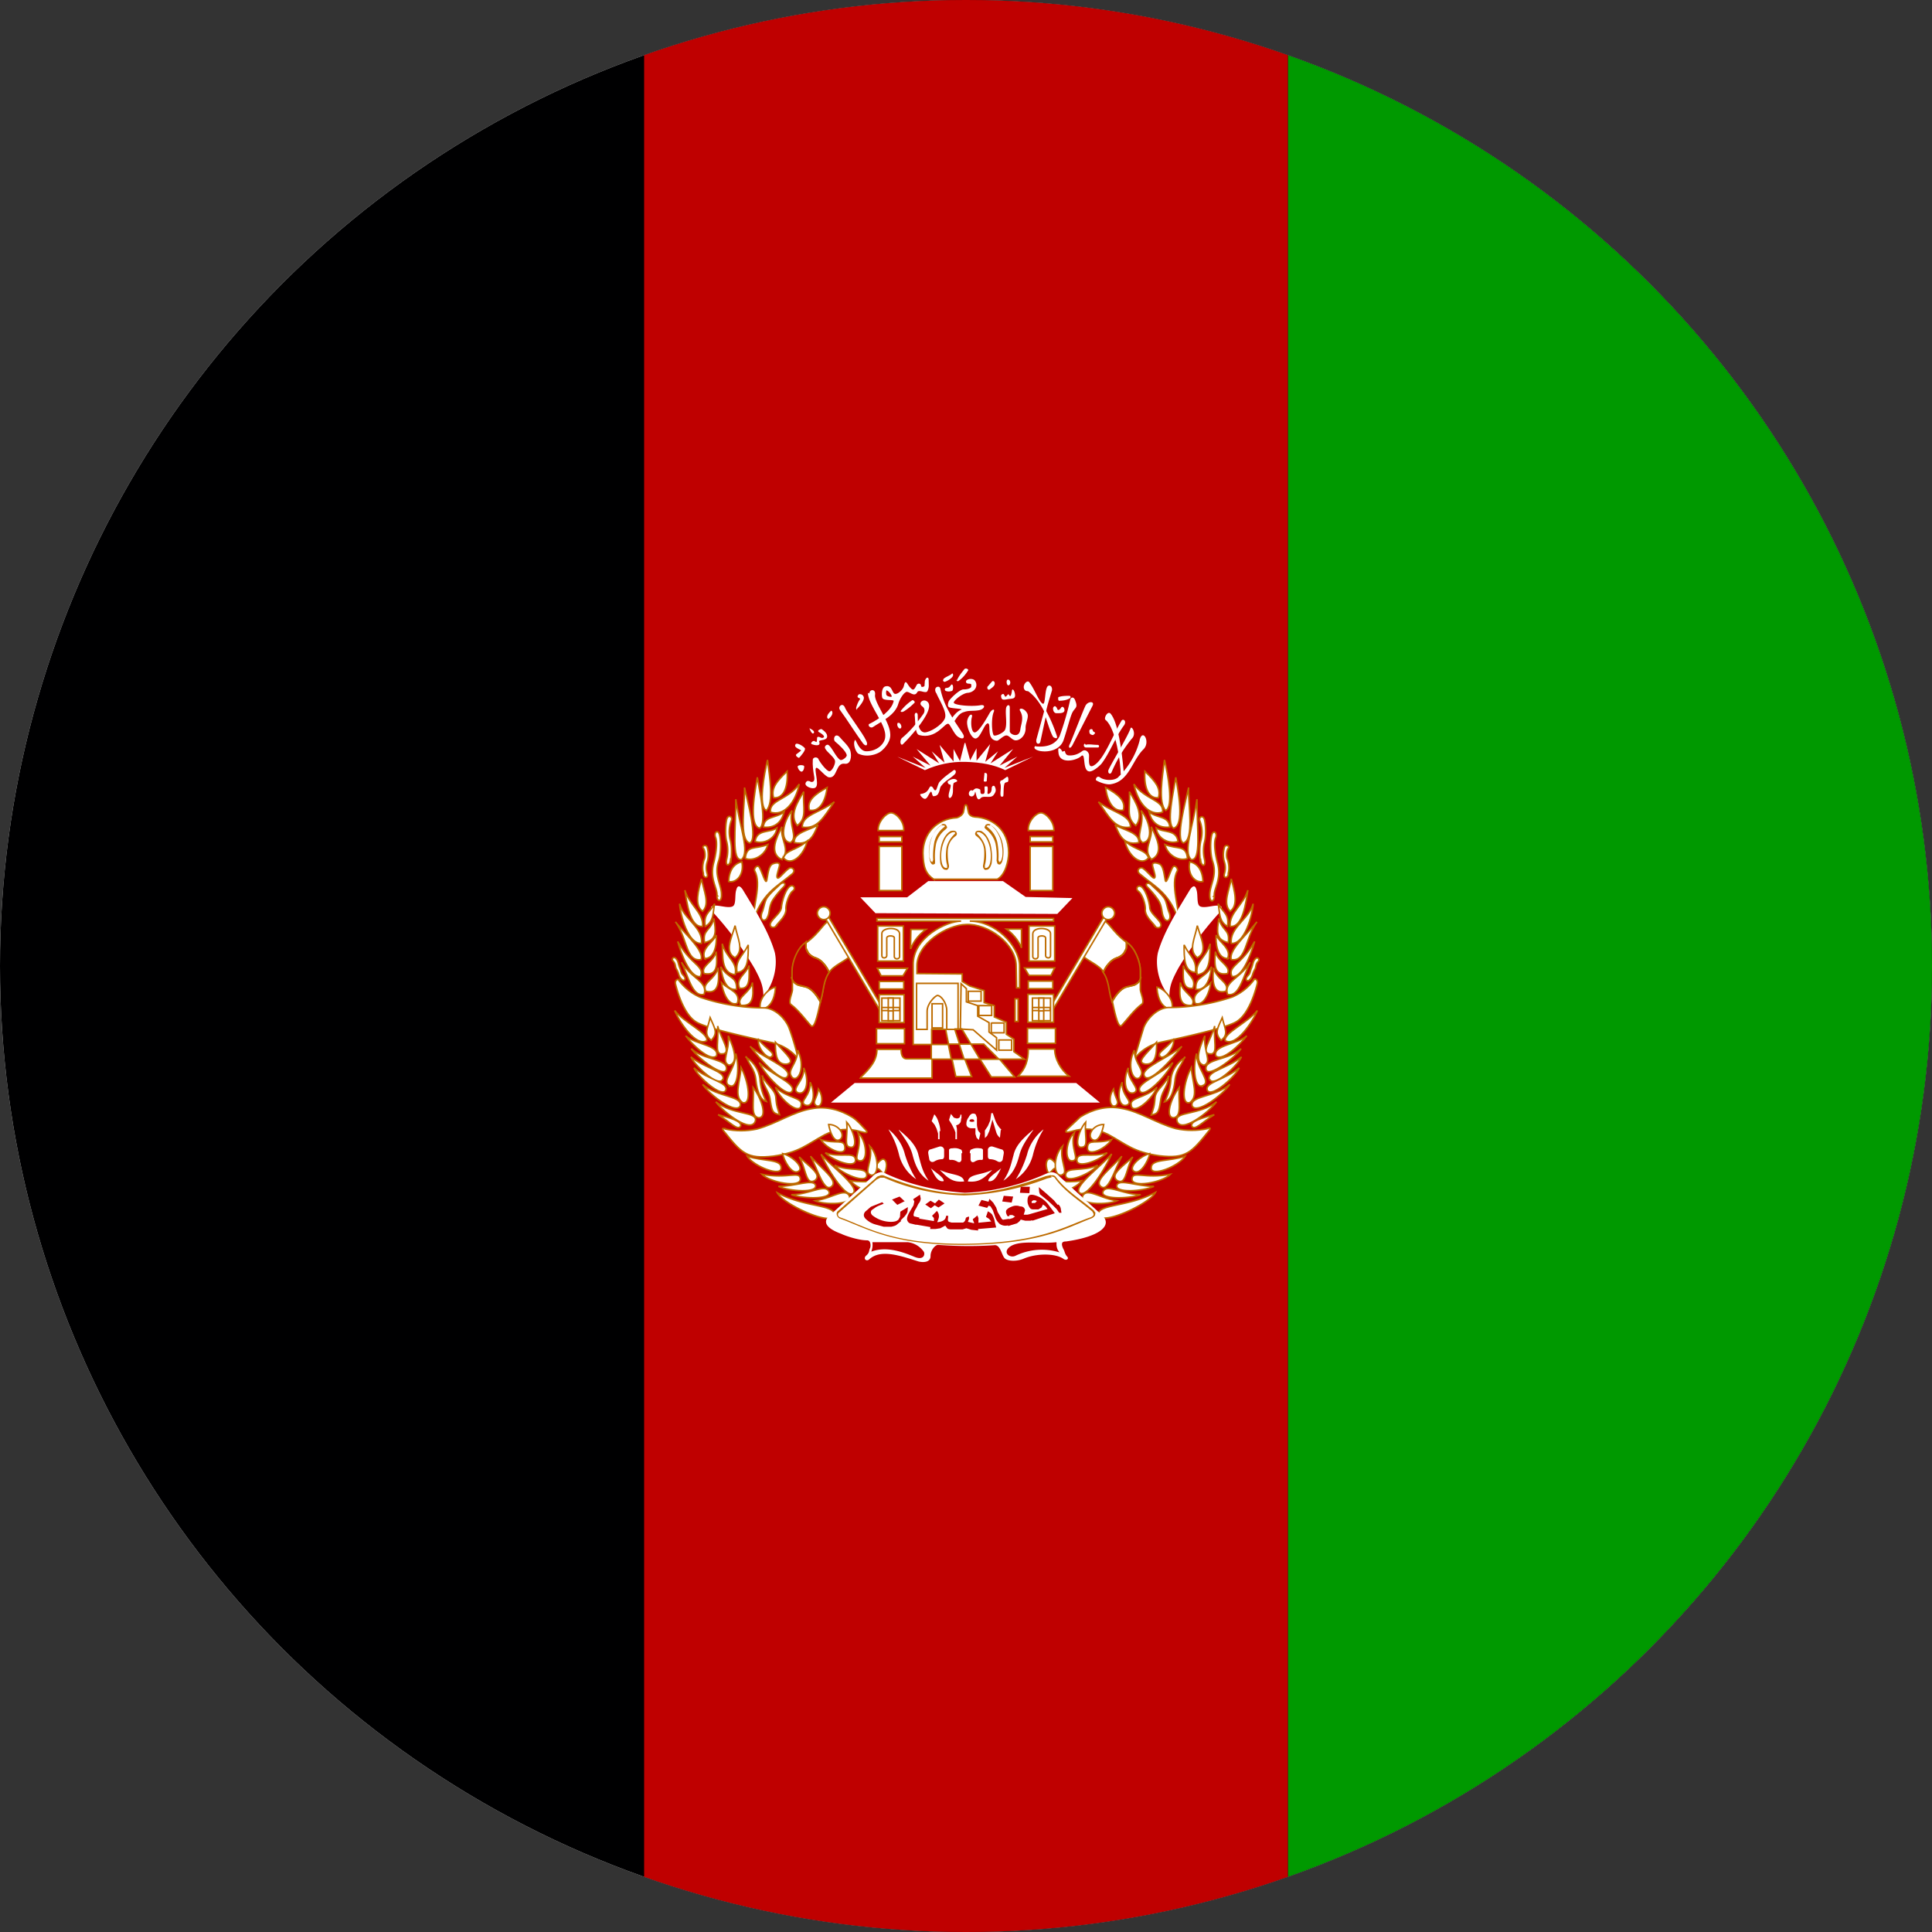
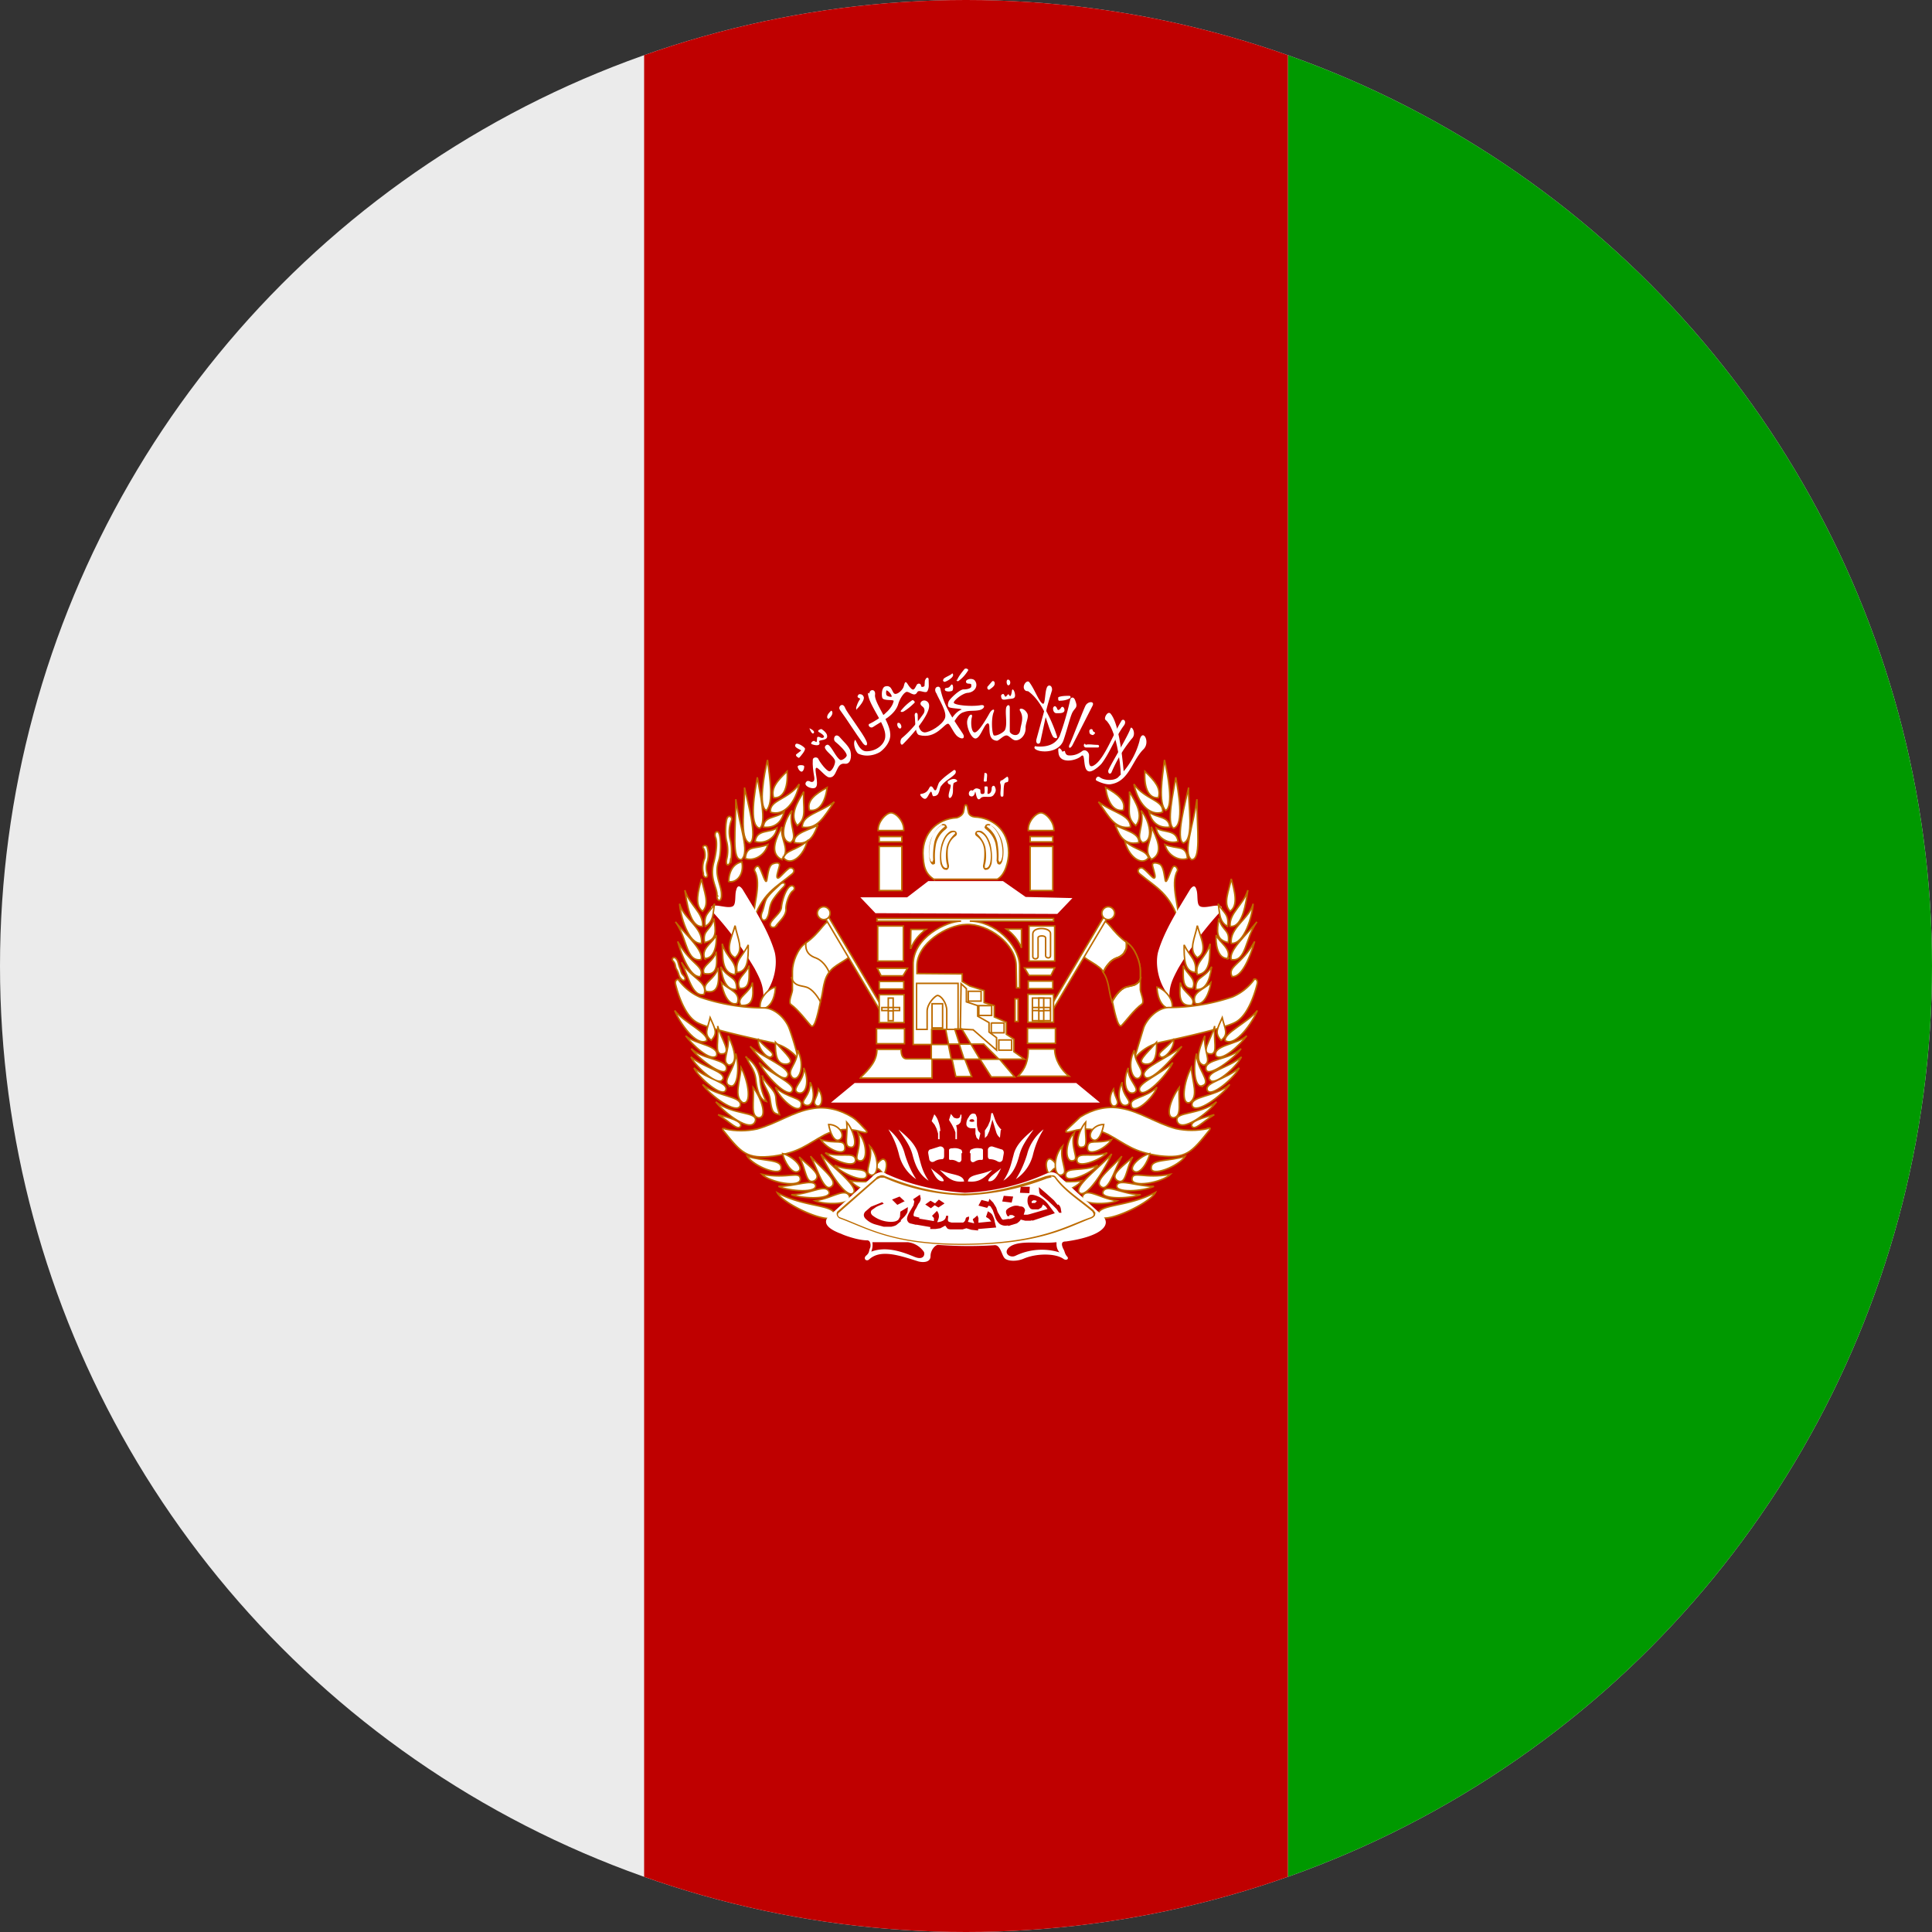
<svg xmlns="http://www.w3.org/2000/svg" width="100%" height="100%" viewBox="0 0 512 512" fill-rule="evenodd">
  <rect x="0" y="0" width="512" height="512" fill="#333333" stroke="none" />
  <style>.B{fill:#fff}.C{stroke:#bd6b00}.D{stroke-width:.4}.E{fill:#bf0000}.F{fill:#bd6b00}.G{fill-rule:nonzero}</style>
  <circle cx="256" cy="256" r="256" fill="#ebebeb" />
  <clipPath id="A">
    <circle cx="256" cy="256" r="256" />
  </clipPath>
  <g clip-path="url(#A)">
-     <path d="M0 0h512v512H0z" fill="#000001" />
    <path d="M341.3 0H512v512H341.3z" fill="#090" />
    <path d="M170.7 0h170.6v512H170.7z" class="E" />
    <g class="B">
      <path d="M272.5 278h7c0 2.7 1.7 5.6 3.8 7.2h-13.5c2-2 2.7-4.2 2.7-7.2z" class="C D" />
      <path d="M228 237.8l4 4.2 48.2.2 4-4.2-12.4-.3-6-4.2H246l-5.6 4.3H228z" />
      <path d="M247.6 233h16.7c2.2-1.2 3-5 3-7 0-6.3-4.5-9.3-9-9.5-.8-.1-1.3-.4-1.6-1-.4-1.4-.3-2.3-.8-2.2-.3 0-.3.8-.6 2-.3.7-1 1.2-1.7 1.4-5.4.3-9 4.2-9 9.4.1 3.4.5 5.4 3 7z" class="C D" />
      <path d="M220.2 292.2h71.3l-6.3-5.2h-58.7l-6.3 5.2z" />
      <g class="C D">
        <path d="M253 272.7l1.3 4h3l-2.4-4h-2zm-1.7 4l.8 4h3.4l-1.3-4h-3zm6 0l2.4 4h5l-4-4h-3.5zm-29.2 8.8c2.6-2.5 4.3-4.5 4.3-7.4h6.4c0 1.7.5 2.5 1.5 2.5h6.5v-3.8H242v-21c-.2-7.4 9-11.7 12.7-11.7h-22.3v-.7h46.8v.7H257c6.7 0 13 6.3 13.2 11.7v6h-.8l-.1-5.8c0-5.8-7.4-11.3-13.3-11-5 .1-13 5-13 11v2l12 .1v2l2 1.2 3.8 1.2v3.2l2.7.8v3l3.2 1.4v3.2l2 1.3v3.3l2.8 2h-6.6l4 4.7h-6.2l-3-4.7h-4l1.8 4.6h-4.2l-1-4.6H247v5h-19zm18.8-12.7v4h4.5l-.8-4h-3.7.1z" />
      </g>
    </g>
    <g fill="none" class="C D">
      <path d="M247 266h2.8v6.4H247zm-4 6.8h2.7V268c0-2 2-4 2.7-4.2 1 0 2.5 2 2.5 4v5h3v-12.2h-11v12.2zm21.7 2.8h3.4v2.7h-3.4v-2.7zm-2-4.5h3.4v2.6h-3.4V271zm-3.3-4.6h3.4v2.6h-3.4v-2.6zm-2.8-3.8h3.4v2.6h-3.4v-2.6zm-2.3 10l3.6.2 6.2 5.4V275l-2-1.5V271l-3-1.7v-2.8l-3-1V262l-1.4-1.3-.2 12z" />
    </g>
    <g class="B C D">
      <path d="M269 264.7h.8v6h-.8zm-49-20c-1-1.7-2.3 2.4-6.6 5.3-2 1.4-3.4 5-3.4 7.4v5c-.1 1-1.2 3.2-.4 3.8 2 1.4 4.3 4.6 5.4 5.7 1 .8 2-4.5 2.5-6.8.8-2.5.5-5.7 2.7-8 1.5-1.7 5.4-3.2 5-4l-5.3-8.5z" />
    </g>
-     <path d="M219.7 257.6c-.3-.8-.8-1.5-1.4-2.2-.5-.7-1.2-1.2-2-1.5-.8-.2-1.5-.7-2-1.3l-.7-1.3v-1.7l-.3.3c-2 1.4-3.4 5-3.4 7.4v2c.1.5.3.8.5 1l1 .7 2.3.6c1 .4 1.6 1 2.2 1.7.6.7 1 1.4 1.5 2.2l.2-.7c.7-2.3.6-5 2.2-7.2h-.1z" class="C D E" />
    <path d="M213.6 249.6c-.4 2.8 1.2 3.8 2.7 4.3 1.5.6 2.8 2.2 3.4 3.7m-10 1.3c.7 2.5 2.4 2.2 4 2.7s3 2.5 3.8 4" fill="none" class="C D" />
    <g class="B C D">
      <path d="M218.5 243l.8-.5 15 25.3-.8.5-15-25.3z" />
      <path d="M220 242c0 1-.8 1.7-1.7 1.7s-1.7-.8-1.7-1.7.8-1.7 1.7-1.7 1.7.8 1.7 1.7zm13-20.3h6v1.4h-6v-1.4zm0 2.6h6V236h-6v-11.7zm-.3-4.2h6.8c.2-2.3-2-4.7-3.4-4.7-1.4.1-3.5 2.5-3.4 4.7z" />
    </g>
    <g class="F">
      <path d="M249.8 218.6c-1.3.5-2.3 2-3 3.6a10 10 0 0 0-.5 5.2c.1.6.2 1 .4 1.3s.3.4.5.4c.3 0 .5-.1.6-.3v-.7a17 17 0 0 1 .3-4.6c.4-1.5 1.3-2.8 2.5-3.7.2-.2.4-.4.4-.6l-.3-.6c-.4-.3-.8-.3-1.3-.1m.2.3c.3-.1.6-.1.8.1h.1l-.3.3c-1.3 1-2.2 2.3-2.6 4-.3 1.6-.4 3.2-.3 4.7l-.2.5s0 .1-.2 0l-.3-.3-.3-1c-.2-1.6 0-3.3.6-5 .6-1.6 1.5-2.8 2.5-3.4h.1zm2.4 1.4c-1.3.7-2 2-2.5 3.6a14 14 0 0 0-.3 5c.3 1 .7 1.7 1.4 1.7.3.1.5 0 .7-.3s.2-.6.2-.8c-.3-1.4-.4-2.8-.3-4.3.2-1.5.8-2.6 2-3.5.3-.2.4-.5.4-.7l-.2-.5c-.4-.3-.8-.3-1.3-.2m.2.4c.3-.1.6-.1.8 0v.3l-.3.3c-1 1-1.8 2.3-2 3.7-.2 1.6-.2 3 .2 4.4v.7h-.4c-.3 0-.8-.4-1-1.4-.3-1.4-.2-3.3.3-4.8.5-1.6 1.2-2.7 2.4-3.2" />
    </g>
    <g class="C D">
      <path d="M232.6 245.4h6.8v9.3h-6.8v-9.3zm.4 14.7h6.5v2H233v-2zm-.2 3.5h6.8v7.4H233v-7.4zm-.5 9h7.4v4h-7.4v-4zm1-14h6l1.2-2h-8l1 2zm8-7.3l.1-5h4c-1.8 1.3-3.2 3-4 5z" class="B" />
-       <path d="M233.7 253.2c0 1 1.3.7 1.3.1v-4.7c0-.8 2-.7 2-.1v5c0 .8 1.4.8 1.4 0v-6c0-2-4.7-1.8-4.7-.1v5.7zm0 11.3h4.8v6h-4.8v-6z" fill="none" />
      <g class="B">
        <path d="M236.7 267h1.7v.8h-1.7v-.8zm-3 0h1.7v.8h-1.7v-.8zm1.7-2.5h1.3v2.5h-1.3v-2.5zm0 3.4h1.3v2.6h-1.3V268zm-26.8-63.5c.3 4.7-1.2 7.3-3.6 7-.7-2.5.8-4.3 3.6-7zm-5.5 10.4c-2.2-1-.6-9.7.3-13.4.6 4.7 1.7 11.3-.3 13.4zm1 .4c3.7 1.3 6.8-2.7 7.7-7.4-3 4.2-8 4.2-7.6 7.4h-.1zm-2.8 4.3c-3-.8-1.2-10-.6-13.5.6 3.8 2.6 12.3.6 13.5zm1-.3c.2-3 3.3-2.3 5.5-4-.4 1.7-1.7 4.4-5.5 4zm-3.6 4.2c-3-.8-1.2-10.7-1.4-14.7.8 3.6 3.6 13.8 1.4 14.7zm1.4-.4c2.4.8 5.5-.8 5.8-3.6-2 1.4-5.3.3-5.8 3.6zm-3.6 4.8c-2.7.3-1.5-8-1.5-16 1 7.3 3.8 14 1.5 16zm1-.3c2 .8 5.2-.6 6-3.7-3.4 1.4-5.6 0-6 3.7zm21.7-18.8c-.5 4-2.2 6.5-4.7 6-.7-2.5 1.4-4.2 4.7-6zm-6.6 10.5c4 .6 5.6-2.5 8.5-6.7-4 3-8.6 3.4-8.5 6.8v-.1zm-1.3-.4c-2.2-2.7 0-6.2 1.7-9-.3 4.3 1 6.8-1.7 9zm-.8 4.5c-.3-2.7 4.2-3.3 6.3-4.7-.8 1.5-1.7 5.7-6.3 4.7h.1zm-1 0c-3-.3-2-5.7.4-8.5-1 4 1.7 7-.4 8.5zm-2.3 4.5c-3.6-1.7-1.3-6 0-8.7-.5 3.5 2.4 6 0 8.6v.1z" />
        <path d="M207.6 227.3c2 2.5 5.5-.7 6.3-4.4-3 2.6-5.5 2.2-6.3 4.5h0zm-8 17.2c-.3-3.6 2.4-10.2.4-13.7-.3-.5.6-1.8 1.2-1 .8 1.3 1.7 4.8 2 3.5s.4-4 1.7-4.4c.8-.3 2-.5 1.6.8-.3 1.2-1 3-.3 3 .4 0 1.7-1.7 2.8-2.5.8-.7 2.2.5.8 1.5-4 3.4-8 5-10.4 13zm-7.4 54.6c-.5 0-1-.3-.5.5 4.8 6 6.2 7.6 13.2 6.8 7-1 8.7-3 13.7-5.7 3-1.5 6.3-1.8 9.5-.8 1.4.4 2.2.4 1.2-.6s-2-2.3-3.4-3.2c-3.2-2-7-3-10.7-2.3-5 .8-9.4 4-14.6 5.4-2.8.6-5.6.6-8.4 0h0zm40.4 10.6c.8.2 1.4 2 2 .8.7-2 .2-3.4-.7-3.3-1 .3-2.6 2.5-1.3 2.5z" />
      </g>
    </g>
    <path d="M189 241.6c-1-1-.7-1.7.8-1.6 1.2 0 3.6.8 4.5.1.8-.6.4-3 .8-4.2.2-.8.6-1.7 1.7-.2 3 5 6.8 10.8 8.5 16.6.8 3.2 0 8.3-3 11.7 0-3-1-4.8-2.3-7.3a89 89 0 0 0-11.2-15.1h0z" class="B" />
    <g class="C D B">
      <path d="M201.5 267.4c3.4 0 4-4.5 4-5.8-1.7.3-4.6 3-4 5.8zm29.2 44c2.4.5 2.3-5.2-.2-7.7 1 3.7-1.7 7 .1 7.6l.1.1zm-1-.1c.2 2.7-6.8-.3-8.5-2.5 4 1.8 8.3.3 8.5 2.5zm-3-4c.3 2.6-6 .3-8-1.8 4 1.4 7.6-.4 8 1.7v.1zm1 .3c2.5.6 2-5.4-.3-7.4 1.2 4-1.5 7 .3 7.4zm-2.5-3.6c2.5.6 1-4.6-.8-6.6.3 3.7-.8 6.3.8 6.6h-.1zm-1.3 0c.3 2.7-4.6.7-6.4-2 4 1.3 6.2-.3 6.4 2zm-1.3-2c1.5-1-.1-4-3-4 .3 1.8 1.4 5 3 4zm11.8 12.4c.1 2.7-6.8 1.4-9-1.5 4.4.8 8.7-.7 9 1.5h.1zm-27.4-5c.3 2.7-7.3-.3-9-3 4 1.4 9 .7 9 3zm4.6 1c1.6-1-1.6-4-4.2-4.7.3 1.8 2.5 5.8 4.2 4.7v-.1zm.5 2c.2 2.5-8 1-10.2-1.2 7 1.3 10-1 10.2 1.2zm4 1.6c.8 2.3-7 1.7-9.8.4 4.5 0 9-2 9.8-.4z" />
      <path d="M219.7 315.8c.8 2-6.4 2-10 .8 4.7 0 9-3 10-.8zm5.3 1c1.4 2.5-6.4 2.6-9 1.4 4.4-.6 7.8-3.4 9-1.4zm-9-4c-2.5 1.5-2.3-3-4.2-6.2 3 2.8 6 4.7 4.2 6.2zm4.4 1.6c-2 1.8-3.7-4.5-5.6-8 3 3.4 7.4 6.5 5.6 8v.1zm5.8 1.7c-1.7 2-6.8-6-8.6-10.2 2.8 3.3 10 8.5 8.6 10.2zm-5 6c-.8 3-13.7-3-15.2-6 7.4 4 15.4 3 15.2 6v.1zM180 259.7c-.3-.4-1.2 0-1 1 .3 1.3 2 7.8 5.3 10 2.3 1.7 14.4 4.3 19.8 5.5 3 .6 5.5 2 7.5 4.5-.7-2.8-1.5-5.6-2.5-8.3-1-2.5-3.7-5.2-6.6-5.3a53 53 0 0 1-16.9-2.8 14 14 0 0 1-5.7-4.5h.1z" />
      <path d="M210 285.6c1.7 1.2 3.5-3 1.4-7.3-.1 4-3.2 5.3-1.4 7.3zm1.5 4c2.3.7 3-3.4 1.5-6.6.3 3.5-3.6 5.6-1.5 6.6zm1.8 3.2c2.2 1 3-3 1.4-6 .2 3.8-3 5-1.4 6h0zm-1 .3c-.8 2.5-6-2.3-6.8-5 3 3 7.4 2.7 6.8 4.8h0z" />
      <path d="M210 289c-1 2.5-7.4-4.2-8.8-7.4 3 3 9.5 5.5 8.8 7.3h0zm-1.2-4c-1 3-8-5-10-7.7 3.4 3 10.7 5.6 10 7.7zm-.3-3c2.5-.5-.1-2.5-3-5.8-.1 3.5.4 6 3 5.8zm-4-2c1-1-1-1.6-3.5-4.5-.4 2 2.4 5.5 3.6 4.5h-.1zm11.8 13c1.4.8 2.2-2 .6-4.4-.4 2.7-1.8 3.4-.6 4.4zm-29-17.2c-2.8 1.7-7.3-5-8.5-8 2.5 3.2 9 6 8.5 8zm2.6 4c-1.6 1.7-6.5-3-8.2-5.3 2.5 2.3 9 2.5 8.2 5.3zm2.6 3.6c-.5 2.4-7.6-3-9.3-5.5 3 3 9.8 2.7 9.3 5.5zm-1 2.7c-1 2-7-3.2-8.4-6 3.6 3 9.3 3.8 8.5 6h-.1zm-3-10.4c1.8-2 1-3-.3-6-.7 3-1.8 4.4.3 6zm2.5 3.6c3.4.2 0-4-.8-7.4.3 4-.8 7 .8 7.4zm2.2 3c2.3-.5 1.7-3.8-.2-7.8.4 4.3-2 6.8.2 7.8zm-.8 6.5c-.8 2.5-7.4-3.4-8.5-5.8 3.4 3 9 3.8 8.5 5.8zm3.8 4.2c-1 2.5-8-2.7-10-5.6 4 3.4 10.5 3 10 5.6zm4 4c-1 3.6-8.4-2.2-10.5-5 4.6 3.6 11 2.5 10.5 5zm-6.8-9.3c2 1 2.7-4.6 1.6-8.5 0 4.2-4 7.4-1.7 8.5v.1zm3.4 4.5c2.4.7 1.7-5.3-.4-9.3-.3 4-2 7.6.4 9.3zm4.2 4c2.5.1.8-5.2-1.4-8 .3 3.8-.8 7.6 1.4 8zm-4.7 2.2c-.8 1.4-2.7-1-6-3 3 .8 6.3 1.7 6 3zm-1.5-44.6c2.5-2 .6-5.2 0-8.5-.8 3-3 7 0 8.5zm0 4.5c-3.8-.4-3.2-5.2-3.4-8.2 1.2 4 4.2 4.8 3.4 8.3v-.1zm.5-.6c3-.2 3-3.7 3-7.3-1.6 3.3-3.4 3.8-3 7.3zm-.1 4.5c-2.5.3-3.7-2.2-4.2-6 2.3 3.5 4.3 2.4 4.2 6zm.8-.3c3 .4 2.5-3.2 2.5-6-1 2.5-3.6 3.4-2.5 6zm-4.8-1.5c.3 2.4 1.8 6.4 4.2 5.5 1-3-2.2-3.5-4.2-5.5zm5 5.8c-1-2 2.5-3 3.2-5.8.4 4 .1 6.4-3.2 6v-.1zm-10-24.7c2-2 .3-5.4-.3-8.6-.8 3-2 7 .3 8.6zm0 4c-3.4.4-4.2-6.5-4.7-9.6 1.2 4 5 6 4.7 9.6h0zm.7 0c2.4-1.3 2-4 2.5-6-1.5 2.5-3 2.8-2.5 6zm-1 4.5c-3.5.3-5.6-7.4-5.8-10.5 1 4 6.3 6.3 5.8 10.5h-.1zm.8-.2c3.4-.8 3-3 2.5-6.4-1 3.6-3 2.8-2.5 6.4z" />
      <path d="M185.8 254.3c-4 .7-3.6-5.6-6.8-10 2.7 3.4 7.6 7.6 6.8 10zm.8-.3c3 .2 3.4-4.3 3.2-6.2-.8 2-4.2 3.6-3 6.3h0zm-7-4.5c1.4 4.8 3.6 9.6 6 9.3 1.3-2.8-2.5-3-6-9.3zm7 8.5c-1-2 2.5-3 3.2-5.8.4 4 .1 6.4-3.2 5.8zm-6-3c2 4.3 3 9.3 6 8.5 1-3.4-3.2-4-6-8.5zm6.5 7.8c-1.3-2.4 2.3-3 3.2-6.3.4 4 0 7-3.2 6.2v.1zm6-29.2c2 .5 4.2-1.8 3.5-5.2-2.4.5-3.4 2.7-3.5 5.2zm-6.7-1.8c.2 1 1.4 1 1-.3-.3-1-.3-2 0-3 .4-1.3.4-2.6 0-4-.3-.8-1.5-.3-1 .3s.6 2.4.2 3c-.4 1.2-.5 2.5-.2 3.6zm19.4 13.5c-.8 1-2.5.3-1.2-1.3 1-1.3 2.5-2.4 2.5-3.7.2-1.7 1-4.2 2-5.2s2 .3 1 1-2 3.7-1.8 5c-.1 1.7-1.7 3-2.6 4.2zm-2.5-2c-.8 1.2-2 .4-1.4-1.4.6-1.3.7-3 1.4-4 1-1.4 2.5-2.6 3.5-3.6 1-.8 1.7 0 .8.8a23 23 0 0 0-2.8 3.4c-1.2 2-.7 3.4-1.5 4.7zm-13.3-6c-.1 1.7 1.3 2 1.2-.3 0-2.5-2-5-.8-8.7.7-2 .7-5.3.3-7s-1.7-.7-1 .8c.5 1.7-.1 4.7-.5 6.3-1.3 4.6 1 6.8.8 9h.1zm3.6-9.3c-.2 1.6-1.5 1.7-1-.4a10 10 0 0 0 0-4.5c-.5-1.8-.3-4.8 0-6 .4-1.4 1.7-.6 1.2.4-.6 1.6-.7 3.3-.3 5 .5 1.7.4 4 .2 5.7h0zm-13.2 31.4c.7.8 1.7.3.8-.8-.8-.8-.6-1-1-2-.5-1.2-.4-1.8-1-2.5-.6-.8-1.4 0-.8.6.7.8.5 1.4.8 2 .8 1.3.6 2 1.3 2.7zm17.3 20.8c2 1.2 3.4 3.3 3.7 5.7.1 2 .7 4.2 1.7 6-1.7-.4-2.5-3-2.8-5.8-.3-2.7-1.7-3.8-2.5-6h-.1zm4.3 5c1.4 2.6 3.4 3.6 3.6 5.6.2 2.3.3 2.4 1 4.6-1.7-.4-2-.6-2.5-4-.3-2.4-2.2-4-2-6.2z" />
    </g>
    <path d="M246.7 309.6c.8 1.5 1.7 3.8 3.4 3.4 0-1-1.8-2-3.4-3.4m2.5.5c3 1.4 6 1 6.3 3-3 .3-4.2-.8-6.4-3h.1zm-13.6-10.7c2 1.6 3.6 4 4.2 6.5.7 2.3 1.7 4.6 3 6.6a11 11 0 0 1-4.5-6.3c-.6-2.5-1.4-4.5-2.8-6.8v-.1zm2.6 0c2.4 2 4.6 4 5.2 6.7.7 2.5 1 4.3 2.7 6.8-2.5-1.6-3.5-4-4.2-6.6-.6-2.5-2-4.4-3.7-6.8v-.1zm7.8 6.2c-.1-.4.2-1 .6-1l2.2-.7c.8-.3 1.4.3 1.4.8v1.7c0 .5-.2.8-.6.8a4 4 0 0 0-2 .6c-.6.3-1 .1-1.3-.4l-.3-1.7zm9 0c0-.6-.2-1-.5-1-.6-.3-1.3-.4-2-.3-.7 0-1 .2-1 .5v1.8c0 .7 0 .7.3.8.7-.1 1.4.1 2 .5.5.2.8.1 1-.5v-1.8z" class="B" />
    <g class="C D">
      <path d="M292.2 244.6c1-1.7 2.3 2.4 6.6 5.3 2 1.4 3.4 5 3.4 7.4v5c.1 1 1.2 3.2.4 3.8-2 1.4-4.3 4.6-5.4 5.7-1 .8-2-4.5-2.5-6.8-.8-2.5-.5-5.7-2.7-8-1.5-1.7-5.4-3.2-5-4l5.3-8.5z" class="B" />
      <path d="M292.4 257.6c.3-.8.8-1.5 1.4-2.2.5-.7 1.2-1.2 2-1.5.8-.2 1.5-.7 2-1.3l.7-1.3v-1.7l.3.3c2 1.4 3.4 5 3.4 7.4v2c-.1.5-.3.8-.5 1l-1 .7-2.3.6c-1 .4-1.6 1-2.2 1.7-.6.7-1 1.4-1.5 2.2l-.2-.7c-.7-2.3-.6-5-2.2-7.2h.1z" class="E" />
      <path d="M298.5 249.6c.4 2.8-1.2 3.8-2.7 4.3-1.5.6-2.8 2.2-3.4 3.7m10 1.3c-.7 2.5-2.4 2.2-4 2.7s-3 2.5-3.8 4" fill="none" />
      <g class="B">
        <path d="M293.6 243l-.8-.5-15 25.3.8.5 15-25.3z" />
        <path d="M292 242c0 1 .8 1.7 1.7 1.7s1.7-.8 1.7-1.7-.8-1.7-1.7-1.7-1.7.8-1.7 1.7zm-13-20.3h-6v1.4h6v-1.4zm0 2.6h-6V236h6v-11.7zm.3-4.2h-6.8c-.2-2.3 2-4.7 3.4-4.7 1.4.1 3.5 2.5 3.4 4.7z" />
      </g>
    </g>
    <g class="F">
      <path d="M262.3 218.6c1.3.5 2.3 2 3 3.6a10 10 0 0 1 .5 5.2c-.1.6-.2 1-.4 1.3s-.3.4-.5.4c-.3 0-.5-.1-.6-.3l-.2-.7a17 17 0 0 0-.3-4.6c-.4-1.5-1.3-2.8-2.5-3.7-.2-.2-.4-.4-.4-.6l.3-.6c.4-.3.8-.3 1.3-.1m-.2.3c-.3-.1-.6-.1-.8.1h-.1l.3.3c1.3 1 2.2 2.3 2.6 4 .3 1.6.4 3.2.3 4.7l.2.5s0 .1.2 0l.3-.3.3-1c.2-1.6 0-3.3-.6-5-.6-1.6-1.5-2.8-2.5-3.4h-.1zm-2.3 1.4c1.3.7 2 2 2.5 3.6a14 14 0 0 1 .3 5c-.3 1-.7 1.7-1.4 1.7-.3.1-.5 0-.7-.3s-.2-.6-.2-.8c.3-1.4.4-2.8.3-4.3-.2-1.5-.8-2.6-2-3.5-.3-.2-.4-.5-.4-.7l.2-.5c.4-.3.8-.3 1.3-.2m-.2.4c-.3-.1-.6-.1-.8 0v.3l.3.3c1 1 1.8 2.3 2 3.7.2 1.6.2 3-.2 4.4v.7h.4c.3 0 .8-.4 1-1.4.3-1.4.2-3.3-.3-4.8-.5-1.6-1.2-2.7-2.4-3.2" />
    </g>
    <g class="C D">
      <path d="M279.5 245.4h-6.8v9.3h6.8v-9.3zM279 260h-6.5v2h6.5v-2zm.2 3.5h-6.8v7.4h6.8v-7.4zm.5 9h-7.4v4h7.4v-4zm-1-14h-6l-1.2-2h8l-1 2zm-8-7.3v-5h-4c1.8 1.3 3.2 3 4 5z" class="B" />
      <path d="M278.4 253.2c0 1-1.3.7-1.3.1v-4.7c0-.8-2-.7-2-.1v5c0 .8-1.4.8-1.4 0v-6c0-2 4.7-1.8 4.7-.1v5.7zm0 11.3h-4.8v6h4.8v-6z" fill="none" />
      <g class="B">
        <path d="M275.3 267h-1.7v.8h1.7v-.8zm3 0h-1.7v.8h1.7v-.8zm-1.7-2.5h-1.3v2.5h1.3v-2.5zm0 3.4h-1.3v2.6h1.3V268zm26.8-63.5c-.3 4.7 1.2 7.3 3.6 7 .7-2.5-.8-4.3-3.6-7zm5.5 10.4c2.2-1 .6-9.7-.3-13.4-.6 4.7-1.7 11.3.3 13.4zm-.7.4c-3.7 1.3-6.8-2.7-7.7-7.4 3 4.2 8 4.2 7.6 7.4h.1zm2.8 4.3c3-.8 1.2-10 .6-13.5-.6 3.8-2.6 12.3-.6 13.5zm-1-.3c-.2-3-3.3-2.3-5.5-4 .4 1.7 1.7 4.4 5.5 4zm3.6 4.2c3-.8 1.2-10.7 1.4-14.7-.8 3.6-3.6 13.8-1.4 14.7zm-1.4-.4c-2.4.8-5.5-.8-5.8-3.6 2 1.4 5.3.3 5.8 3.6zm3.5 4.8c2.7.3 1.5-8 1.5-16-1 7.3-3.8 14-1.5 16zm-1-.3c-2 .8-5.2-.6-6-3.7 3.4 1.4 5.6 0 6 3.7zM293 208.7c.5 4 2.2 6.5 4.7 6 .7-2.5-1.4-4.2-4.7-6zm6.6 10.5c-4 .6-5.6-2.5-8.5-6.7 4 3 8.6 3.4 8.5 6.8v-.1z" />
        <path d="M301 218.8c2.2-2.7 0-6.2-1.7-9 .3 4.3-1 6.8 1.7 9zm.8 4.5c.3-2.7-4.2-3.3-6.3-4.7.8 1.5 1.7 5.7 6.3 4.7h-.1zm1 0c3-.3 2-5.7-.4-8.5 1 4-1.7 7 .4 8.5zm2.3 4.5c3.6-1.7 1.3-6 0-8.7.5 3.5-2.4 6 0 8.6v.1z" />
        <path d="M304.4 227.3c-2 2.5-5.5-.7-6.3-4.4 3 2.6 5.5 2.2 6.3 4.5h0zm8 17.2c.3-3.6-2.4-10.2-.4-13.7.3-.5-.6-1.8-1.2-1-.8 1.3-1.7 4.8-2 3.5s-.4-4-1.7-4.4c-.8-.3-2-.5-1.6.8.3 1.2 1 3 .3 3-.4 0-1.7-1.7-2.8-2.5-.8-.7-2.2.5-.8 1.5 4 3.4 8 5 10.4 13zM320 299c.5 0 1-.3.5.5-4.8 6-6.2 7.6-13.2 6.8-7-1-8.7-3-13.7-5.7-3-1.5-6.3-1.8-9.5-.8-1.4.4-2.2.4-1.2-.6l3.4-3.2c3.2-2 7-3 10.7-2.3 5 .8 9.4 4 14.6 5.4 2.8.6 5.6.6 8.4 0h0zm-40.4 10.6c-.8.2-1.4 2-2 .8-.7-2-.2-3.4.7-3.3 1 .3 2.6 2.5 1.3 2.5z" />
      </g>
    </g>
    <path d="M323.2 241.6c1-1 .7-1.7-.8-1.6-1.2 0-3.6.8-4.5.1-.8-.6-.4-3-.8-4.2-.2-.8-.6-1.7-1.7-.2-3 5-6.8 10.8-8.5 16.6-.8 3.2 0 8.3 3 11.7 0-3 1-4.8 2.3-7.3a89 89 0 0 1 11.2-15.1h0z" class="B" />
    <g class="C D B">
      <path d="M310.6 267.4c-3.4 0-4-4.5-4-5.8 1.7.3 4.6 3 4 5.8zm-29.2 44c-2.4.5-2.3-5.2.2-7.7-1 3.7 1.7 7-.1 7.6l-.1.1zm1-.1c-.2 2.7 6.8-.3 8.5-2.5-4 1.8-8.3.3-8.5 2.5zm3-4c-.3 2.6 6 .3 8-1.8-4 1.4-7.6-.4-8 1.7v.1zm-1 .3c-2.5.6-2-5.4.3-7.4-1.2 4 1.5 7-.3 7.4zm2.5-3.6c-2.5.6-1-4.6.8-6.6-.3 3.7.8 6.3-.8 6.6h.1zm1.3 0c-.3 2.7 4.6.7 6.4-2-4 1.3-6.2-.3-6.4 2zm1.3-2c-1.5-1 .1-4 3-4-.3 1.8-1.4 5-3 4zm-11.8 12.4c-.1 2.7 6.8 1.4 9-1.5-4.4.8-8.7-.7-9 1.5h-.1zm27.4-5c-.3 2.7 7.3-.3 9-3-4 1.4-9 .7-9 3zm-4.6 1c-1.6-1 1.6-4 4.2-4.7-.3 1.8-2.5 5.8-4.2 4.7v-.1zm-.5 2c-.2 2.5 8 1 10.2-1.2-7 1.3-10-1-10.2 1.2zm-4 1.6c-.8 2.3 7 1.7 9.8.4-4.5 0-9-2-9.8-.4z" />
      <path d="M292.3 315.8c-.8 2 6.4 2 10 .8-4.7 0-9-3-10-.8zm-5.3 1c-1.4 2.5 6.4 2.6 9 1.4-4.4-.6-7.8-3.4-9-1.4zm9-4c2.5 1.5 2.3-3 4.2-6.2-3 2.8-6 4.7-4.2 6.2zm-4.3 1.6c2 1.8 3.7-4.5 5.6-8-3 3.4-7.4 6.5-5.6 8v.1zM286 316c1.7 2 6.8-6 8.6-10.2-2.8 3.3-10 8.5-8.6 10.2zm5 6c.8 3 13.7-3 15.2-6-7.4 4-15.4 3-15.2 6h0zm41.2-62.4c.3-.4 1.2 0 1 1-.3 1.3-2 7.8-5.3 10-2.3 1.7-14.4 4.3-19.8 5.5-3 .6-5.5 2-7.5 4.5l2.5-8.3c1-2.5 3.7-5.2 6.6-5.3a53 53 0 0 0 16.9-2.8 14 14 0 0 0 5.7-4.5h-.1z" />
      <path d="M302 285.6c-1.7 1.2-3.5-3-1.4-7.3.1 4 3.2 5.3 1.4 7.3zm-1.5 4c-2.3.7-3-3.4-1.5-6.6-.3 3.5 3.6 5.6 1.5 6.6zm-1.7 3.2c-2.2 1-3-3-1.4-6-.2 3.8 3 5 1.4 6h0zm1 .3c.8 2.5 6-2.3 6.8-5-3 3-7.4 2.7-6.8 4.8h0z" />
      <path d="M302 289c1 2.5 7.4-4.2 8.8-7.4-3 3-9.5 5.5-8.8 7.3h0zm1.2-4c1 3 8-5 10-7.7-3.4 3-10.7 5.6-10 7.7zm.3-3c-2.5-.5.1-2.5 3-5.8.1 3.5-.4 6-3 5.8zm4-2c-1-1 1-1.6 3.5-4.5.4 2-2.4 5.5-3.6 4.5h.1zm-11.8 13c-1.4.8-2.2-2-.6-4.4.4 2.7 1.8 3.4.6 4.4zm29-17.2c2.8 1.7 7.3-5 8.5-8-2.5 3.2-9 6-8.5 8zm-2.5 4c1.6 1.7 6.5-3 8.2-5.3-2.5 2.3-9 2.5-8.2 5.3zm-2.6 3.6c.5 2.4 7.6-3 9.3-5.5-3 3-9.8 2.7-9.3 5.5zm1 2.7c1 2 7-3.2 8.4-6-3.6 3-9.3 3.8-8.5 6h.1zm3-10.4c-1.8-2-1-3 .3-6 .7 3 1.8 4.4-.3 6zm-2.5 3.6c-3.4.2 0-4 .8-7.4-.3 4 .8 7-.8 7.4zm-2 3c-2.3-.5-1.7-3.8.2-7.8-.4 4.3 2 6.8-.2 7.8zm.8 6.5c.8 2.5 7.4-3.4 8.5-5.8-3.4 3-9 3.8-8.5 5.8zm-4 4.2c1 2.5 8-2.7 10-5.6-4 3.4-10.5 3-10 5.6zm-4 4c1 3.6 8.4-2.2 10.5-5-4.6 3.6-11 2.5-10.5 5zm6.8-9.3c-2 1-2.7-4.6-1.6-8.5 0 4.2 4 7.4 1.7 8.5l-.1.1zm-3.4 4.5c-2.4.7-1.7-5.3.4-9.3.3 4 2 7.6-.4 9.3zm-4.2 4c-2.5.1-.8-5.2 1.4-8-.3 3.8.8 7.6-1.4 8zm4.7 2.2c.8 1.4 2.7-1 6-3-3 .8-6.3 1.7-6 3zm1.5-44.6c-2.5-2-.6-5.2 0-8.5.8 3 3 7 0 8.5zm0 4.5c3.8-.4 3.2-5.2 3.4-8.2-1.2 4-4.2 4.8-3.4 8.3v-.1zm-.5-.6c-3-.2-3-3.7-3-7.3 1.6 3.3 3.4 3.8 3 7.3zm.1 4.5c2.5.3 3.7-2.2 4.2-6-2.3 3.5-4.3 2.4-4.2 6zm-.8-.3c-3 .4-2.5-3.2-2.5-6 1 2.5 3.6 3.4 2.5 6zm4.8-1.5c-.3 2.4-1.8 6.4-4.2 5.5-1-3 2.2-3.5 4.2-5.5z" />
      <path d="M316 266.2c1-2-2.5-3-3.2-5.8-.4 4-.1 6.4 3.2 6v-.1zm10-24.7c-2-2-.3-5.4.3-8.6.8 3 2 7-.3 8.6zm0 4c3.4.4 4.2-6.5 4.7-9.6-1.2 4-5 6-4.7 9.6h0zm-.7 0c-2.4-1.3-2-4-2.5-6 1.5 2.5 3 2.8 2.5 6zm1 4.5c3.5.3 5.6-7.4 5.8-10.5-1 4-6.3 6.3-5.8 10.5h.1zm-.8-.2c-3.4-.8-3-3-2.5-6.4 1 3.6 3 2.8 2.5 6.4z" />
      <path d="M326.3 254.3c4 .7 3.6-5.6 6.8-10-2.7 3.4-7.6 7.6-6.8 10zm-.8-.3c-3 .2-3.4-4.3-3.2-6.2.8 2 4.2 3.6 3 6.3h.1zm7-4.5c-1.4 4.8-3.6 9.6-6 9.3-1.3-2.8 2.5-3 6-9.3z" />
-       <path d="M325.3 258c1-2-2.5-3-3.2-5.8-.4 4-.1 6.4 3.2 5.8zm6-3c-2 4.3-3 9.3-6 8.5-1-3.4 3.2-4 6-8.5zm-6.5 7.8c1.3-2.4-2.3-3-3.2-6.3-.4 4 0 7 3.2 6.2v.1zm-6-29.2c-2 .5-4.2-1.8-3.5-5.2 2.4.5 3.4 2.7 3.5 5.2zm6.7-1.8c-.2 1-1.4 1-1-.3.3-1 .3-2 0-3-.4-1.3-.4-2.6 0-4 .3-.8 1.5-.3 1 .3s-.6 2.4-.2 3c.4 1.2.5 2.5.2 3.6zM306 245.4c.8 1 2.5.3 1.2-1.3-1-1.3-2.5-2.4-2.5-3.7-.2-1.7-1-4.2-2-5.2s-2 .3-1 1 2 3.7 1.8 5c.1 1.7 1.7 3 2.6 4.2zm2.5-2c.8 1.2 2 .4 1.4-1.4-.6-1.3-.7-3-1.4-4-1-1.4-2.5-2.6-3.5-3.6-1-.8-1.7 0-.8.8a23 23 0 0 1 2.8 3.4c1.2 2 .7 3.4 1.5 4.7zm13.3-6c.1 1.7-1.3 2-1.2-.3 0-2.5 2-5 .8-8.7-.7-2-.7-5.3-.3-7s1.7-.7 1 .8c-.5 1.7.1 4.7.5 6.3 1.3 4.6-1 6.8-.8 9h-.1zm-3.6-9.3c.2 1.6 1.5 1.7 1-.4a10 10 0 0 1 0-4.5c.5-1.8.3-4.8 0-6-.4-1.4-1.7-.6-1.2.4.6 1.6.7 3.3.3 5-.5 1.7-.4 4-.2 5.7h0zm13.2 31.4c-.7.8-1.7.3-.8-.8.8-.8.6-1 1-2 .5-1.2.4-1.8 1-2.5.6-.8 1.4 0 .8.6-.7.8-.5 1.4-.8 2-.8 1.3-.6 2-1.3 2.7zM314 280.3c-2 1.2-3.4 3.3-3.7 5.7-.1 2-.7 4.2-1.7 6 1.7-.4 2.5-3 2.8-5.8.3-2.7 1.7-3.8 2.5-6h.1zm-4.3 5c-1.4 2.6-3.4 3.6-3.6 5.6-.2 2.3-.3 2.4-1 4.6 1.7-.4 2-.6 2.5-4 .3-2.4 2.2-4 2-6.2z" />
    </g>
    <path d="M265.3 309.6c-.8 1.5-1.7 3.8-3.4 3.4 0-1 1.8-2 3.4-3.4m-2.5.5c-3 1.4-6 1-6.3 3 3 .3 4.2-.8 6.4-3h-.1zm13.6-10.7c-2 1.6-3.6 4-4.2 6.5-.7 2.3-1.7 4.6-3 6.6a11 11 0 0 0 4.5-6.3c.6-2.5 1.4-4.5 2.8-6.8v-.1zm-2.6 0c-2.4 2-4.6 4-5.2 6.7-.7 2.5-1 4.3-2.7 6.8 2.5-1.6 3.5-4 4.2-6.6.6-2.5 2-4.4 3.7-6.8v-.1zm-7.8 6.2c.1-.4-.2-1-.6-1l-2.2-.7c-.8-.3-1.4.3-1.4.8v1.7c0 .5.2.8.6.8a4 4 0 0 1 2 .6c.6.3 1 .1 1.3-.4l.3-1.7zm-9 0c0-.6.2-1 .5-1 .6-.3 1.3-.4 2-.3.7 0 1 .2 1 .5v1.8c0 .7 0 .7-.3.8-.7-.1-1.4.1-2 .5-.5.2-.8.1-1-.5v-1.8z" class="B" />
    <path d="M280 329.3c-.1 1 .2 2 .8 2.6a16 16 0 0 0-11.7.9c-1.5.7-3.4-.8-1.6-2.3 2.5-2 8.2-.8 12.4-1.3m-48.7 0c.1 1 0 1.7-.3 2.5 3.7-1.4 7.7-.2 11.5 1.4 2.5 1 2.8-.8 2.4-1.4-1-1.4-2.5-2.3-4.2-2.5h-9.3zm3.2-18.4c-1-.4-2.3 0-3.4 1.2L220 322c-1.3 1-2.5 3 3 5 .3.2 4.2 1.7 6.8 1.7 1 0 1 1.5.8 2-.4.8-.1 1.2-1 2-1 .8 0 1.8.8 1 3-2.7 8-1 13 .6 1.2.3 3.2.3 3.2-1.4s1.3-3 2-3a107 107 0 0 0 14.8.1c1.7-.3 2 2.5 2.8 3.4.7.8 3 1 5 .2 3.4-1.5 8.5-1.5 10.6 0 .8.6 1.6 0 1-.6-.7-.8-.6-1.4-1-2-.8-1.7-.2-2 .7-2 9.3-1.3 12.4-4.4 9.5-7l-11.3-10.3c-1-1-1.7-1.4-3.6-.6-6.7 3-14 4.7-21.4 5-7.2-.5-14.2-2-20.8-5h0z" class="B" />
    <path d="M278.5 311.4l-1.4.3c-7.6 2.7-14.6 4.6-21.7 4.6-7 0-14.4-2-21-4.7-.4-.2-1-.2-1.3 0-.5.1-.8.3-1 .6l-10 8.7c-.6.4-.5 1.5.4 2 7 2.5 14 7.2 33.5 7 20-.2 27-4.7 33.2-7 .5-.2.8-.5 1-.8l.1-.7-.5-.7c-3.6-3-7.4-5.3-10-8.8-.3-.4-.7-.5-1.3-.4v-.1zm0 .4c.5 0 .8.1 1 .3 2.5 3.6 6.5 6 10 9l.3.6v.3c-.2.3-.5.5-.8.6-6.4 2.2-13.3 6.8-33 7-19.6.2-26.4-4.5-33.4-7-.7-.3-.6-1-.3-1.2l10-8.8 1-.5h1c6.7 3 14 4.5 21.2 4.7a67 67 0 0 0 22-4.5l1.3-.3h-.1z" class="F" />
    <g class="B">
      <path d="M230.4 183.8c0-1.2 1.7-1.3 1.5.3-.3 2 3.8 7 4 10.2.3 2-1.3 4-2.7 5-1.7 1-4 1.3-5.8.4-.8-.7-1.4-2.8-.8-3.6.2-.3 1 3 3 3 2.8 0 5-2 5-4 .2-3.2-4.5-8.3-4.6-11.5m8 8c.5-.3 1.2 1 .7 1.4s-1.3-1-.7-1.5v.1zm1.3-3c-.3.2-.7 0-.6-.2.8-1 1.8-2 3-2.8.3-.2.8.3.7.6-1 1-2 1.8-3 2.4M250 180c.3-.5 1.8-1 2.2-1.4.3-.4.5.3.3.6-.3.6-1.6 1.4-2.2 1.5-.3-.1-.5-.3-.3-.6v-.1zm3.6.3c.4-1 1.2-2 2-3 .4-.3 1 0 1 .3-.6 1-1.4 2-2.5 2.8-.3.3-.7 0-.6-.3m-3 2.3c-.2.3-.1.5.1.7.6.2 1 .2 1.7 0 .5-.3.3-2.5-.4-1.4-.5.7-.8.5-1.4.7m-6.2 4.7c-1-.8.3-2 1.4-1.2 2.3 1.7-3.4 8.3-6.4 11.3-.6.6-1-.8-.3-1.6 2.2-1.8 4-4 5.7-6.4.3-.4.6-1.4-.3-2m13-5.6c.1-.8-1.4 0-1.4-1 0-.6 1.6-1 2.3-.3 1 1.2.3 3-1.7 3.3-1.5 0-4.2 2.3-3.8 2.7.4.6 4.6 1 7 .6 1.5-.3 1.2 1-.3 1.3s-2.7 0-4 .5c-1.7.4-2.4 2.5-3.3 3.4-.2.2-.7-.7-.5-1 .7-1 1.7-2.5 3-3 .7-.3-2-.3-3-.6-.7-.2-.5-1-.3-1.6.3-.7 3-3.3 4-3.2 1 0 2-.3 2-.8m4.2.2l1.3-1.5c.3-.3.8 0 .7.7-.1.6-.8 1-1.3 1.4-.4.3-.8-.3-.6-.6h-.1zm5.5-2c.8 0 .8 1.4.2 1.5-.5.2-.8-1.4-.2-1.5m-1.8 4.2c0 1.3.6 1.2 1.7 1s2 0 2-1-.6-2-.8-1.4c-.1.7-.3 2-.7 1.4-.3-.4-.2-.5-.8.2-.4.4-.4-.2-.7-.5-.2-.3-.7.2-.7.3v-.1zm-7.8 6c-.3 1.6 0 3.8.8 3.8 1 0 3-3.4 4-5.2.6-1 1.5-1.2 1-.1-.6 1.6-.5 5 0 6 .3.5 2.5-.5 3-1.3.7-1.4.1-4 .3-5.7.1-1 1-1.3 1-.3v6.3c0 .8 2.5 2 2.8-.5.2-1.5 1-3 0-4.8-.7-1 1-1 1.8.5.6 1-.5 2.7-.4 4 0 2-1.5 3.2-2.6 3.2-1 0-1.7-1.3-2.5-1.3s-2 1.4-2.5 1.4c-3-.2-1.4-4.5-2.4-4.6-1 0-2 4.2-3.4 4-1.2-.2-2.5-3.6-2-5 .4-1.4 1.3-1.7 1.2-.8m14.3-6.8c-1.4-.8 0-3 .8-2.4 1.4 1.7 2.7 5.5 3.7 5.8.6.2.5-3 1-4.2.3-1 1.5-.8 1.4.6-.1.4-1.7 5.4-1.5 5.6a40 40 0 0 1 2.8 6.6c.3 1-1 .3-1 .2-.8-1.2-2-5.5-2-5.2l-1.4 6.5c-.2.8-1.4.7-1-.8l2-7.3c-1-2-2.4-4-4.2-5.3m2 14.5c-.3 0-1 .8 1 1.3 2.6.5 5.6-.4 6.4-3 1-3 1.7-6 2.3-7.2.7-1.3 1.5-1.2.8-3-.4-1.4-1.3-1-1.4-.3a75 75 0 0 1-2.8 9.6c-1 2-3 3-6.3 2.7m5.4-10.4c-.3-.6-1 0-.8.6 0 .5.4 1 .8 1h.2c.6 0 2 .1 2-.8 0-.7-.6-1.3-1-.5-.5.6-.8.6-1 0v-.1zm.6-2.5c-.2.2 0 1 .3.8 1 0 2-.2 2.8-.7.2-.2.1-.6-.2-.6-.8 0-2.2 0-3 .4m7.4 2c.7-1 2.4-1 1.7.3l-5.3 10.4c-.7 1.2-1.2.6-.7-.3.6-1.2 4-10.2 4.3-10.4m-6.3 12.4c-.2-.7-1.3-1.7-1 .2.2 3.2 4.7 2.2 6 1s.3 3.6 2 4c.8.3 2.5-1 3.4-2 2.3-3 3.8-7.3 6-10.2.8-1.2-.4-2-.8-1-2 3.2-4.4 9.8-7 11.5-2 1.4-1.4-1.7-1.5-2.7-.1-.7-1-1.7-2-.8-1 .7-2 1-3 1-.6 0-1.2 0-1.4-1.2" />
      <path d="M289.5 193.4c0-.3-1-.3-.8.6 0 .7.8.8 1 .8 1.3-1-.3-.5-.1-1.5v.1zm-2 3.7c-.3 0-.5.8.2 1h3.3c.3 0 .5-.8-.3-.7-1 0-2.3-.3-3 0v-.1zM235 183c.4 0 1.4 1.2 1.3 1.6 0 .2-1 0-1.3-.3s-.2-1.4 0-1.4m-4.5 8.8c-.8.5.2 1.4.8 1 2.4-1.6 6-3.2 6.8-6.3.3-1 1.2-2.6 2-3 .8-.4 2.2 1.6 3 0 .5-.8 2.3.6 2.7-.3.5-1 .3-1.7.3-3 0-.7-.6-.8-1 .3l-.1 1.4c-.2.2-.5.3-.8.2-.2-.2 0-.6-.5-.8-.2-.1-.5 0-.7.2-.6 1-.8 2-1.8.8-.8-.8-1.2-2.6-1.7-.3-.2.8-1.4 2-2.2 2-1 0-.7-2.5-2.7-2-1 .3-1 2.3-.8 3 .3 1 3.4.3 3 1-.5 2.3-3.7 4.6-6.5 6M211.4 203c-.1.4.4 1.4 1 1.5.5 0 .8-1 .7-1.5-.2-.3-1.5-.3-1.6 0m2.8 4c-.3-.3-1.4.6-.5 1.3.4.4 2 1 2.5.2.7-1-.6-4.7 0-5 .4-.4 2.4 2.4 3.4 2.5 2.3.3 1.7-4 4.2-3.6 1.6.2 1.8-2 1.5-3.2-.2-1.3-2.2-3-3-4-1.2-1-1.8.8-1 1.4 1 .8 2.8 2.5 3 3.5.1.5-1.2 1.5-1.7 1.3-1.2-.7-2.2-3.4-3.2-4-.3-.2-1.2.3-.8 1 .5 1 2.5 2.3 2.6 3.3.1.8-.8 2.7-1.5 2.7s-2.5-2.3-3-3.4c-.3-.4-1.3-.4-1.4.3-.1 1.6.1 3 .4 4.7.2 1.4-.8 1.4-1.3 1M211 200c-.3.3.7 1 .8.8.3-.3 1.8-2 1.5-2.5-.3-.5-2.2-1.7-2.5-1-.6 1 2 1.4 1.4 1.7l-1.3 1zm3.5-7s.7 2 1.2 1.2c.3-.6-1.2-1.2-1.2-1.2m1 3.4c-.2 0-.8.6-.4.8.7.3 2.5.7 2-.6-.3-.8 2.7 0 2-2-.3-.6-.8-1-1.4-1.4-.3 0-1.3.4-.7.8.4.2 1.7 1 1.3 1.4-.6.5-1-.3-1.6-.1-.3 0-.1 1-.3 1.3 0 .2-.6-.3-.8-.3v.1zm4.7-8c-.5.5-1 1-1 1.7.1.3.2.4.4.4.5-.4 1-1 1-1.6 0-.3-.2-.7-.4-.5m2.4-.3c-.7-.8.8-2.2 1.4-.4.4 1 4.7 6.7 5.5 8.5.7 1.3 0 1.8-.8.8-2-2.7-4-6-6.2-9m4.4.1c.8-.8 2.3-2.5 2-3.4s-1.3-.8-1.4-.6c-.8 1 .7.8.4 1.2-.5.7-.8 1.5-1 2.2-.1.3.1.8.3.6m65.8 2.7c-.6-.4.5-2.5 1.3-1.7 2 2.3 3 9.8 3.5 15.5 0 0-.8.8-.8.6 0-3-1.3-12.2-4-14.4m-45-7.3c-.7-1.5 1-2 1.2-1 1 5 3.8 8.6 6 12 .6 1 0 1.7-1.4.7-1-.7-2-3.3-2.5-3.4-1-.2-3.2 4.2-7.7 3-1.2-.3-1-3.8-1.2-5.3 0-.8.8-.8.8 0 0 1.4 0 4.4 1.8 4.6 1.5 0 4.7-2 5.4-3.7s-1.6-5-2.3-6.8v.1z" />
      <path d="M293.8 204c.3-1 5.2-9 5.8-11 .3-.8 1.7 1.5.3 2.8a37 37 0 0 0-5.3 8.8c-.3.8-1.2.4-.8-.7m8.2-7.7c.8-3.4 3 .5 1 2.4-3 3-3.8 8.4-8.5 9.2-1.2.3-3.4-.6-4-1-.3-.2.2-1.4 1-.8 1 .8 3.5 1 4.7.1 2.8-2.7 4.8-6 5.8-9.8M253.7 207c-.3.3-.8.3-1 .6-.3 1.2 0 2-.3 3s-1 1.2-1 .3c0-1.2 1-3 .3-3-.5-.1-.8-.8-.3-1 .8-.5 1.5-.6 2-.3.3.2.3.4.2.6m-.6-2c-1.2 1.2-2.4 1.6-3.5 3-.5.5-.4 1.3-.8 2-.3.8-1.2.8-1.4.8-.4-.3-.3-1.7-.8-1s-.8 1.7-1.4 1.7-1.7-1.3-1-1.3c2-.3 2-1.7 2.5-2 .8-.1.8 1.3 1.4 1 .3-.2.6-1.8 1-2.2 1.3-1.4 2.3-2 3.6-3 .6-.5 1 .4.4 1h0zm4.5 4.2c-1 .2-.8 1.4-.5 1.5.4.3 1.2.3 1.4-1 .2-.6.3 3 1.5 1.6.8-.8 2.6.2 3.4-.8.6-.8.8-1.3.3-2.3-.2-.3-.8-.2-.8.6s-.4 1.4-1 1.4c-.3-.1.2-1.6-.2-2h-.6c-.3.3.3 2-.5 2-1 .2-.5-1-.8-1.2-1.4-.7-1.5.2-2 .3v.1zm7.6-2.5c.8-.2.5-.2 1.7-1 .4-.3.5.7.4 1 0 .6-.8.2-1 .8-.3.8-.2 2.5-.3 3.2 0 .3-.7.3-.7 0-.2-.8.1-1.7 0-2.8 0-.3-.4-1 0-1h0zm-4.2-2l-.2 2c0 .4.8.2.8.1 0-.7.2-1.7 0-2-.3-.2-.5-.2-.7-.1" />
-       <path d="M255.6 197l-1.2 4.7-1.7-3.2v3.3l-3.7-4.4 1.3 4.7-3.4-3 2 3.2-6-3.8 3.7 4.4-4.7-2.4 3.4 3-7.6-3 7.4 3.6c3.3-1.5 7-2.3 10.7-2.2 4.2.1 7.8.8 10.6 2.2l7.4-3.6-7.6 3 3.4-3-4.7 2.4 3.6-4.4-6 3.8 2-3.2-3.4 2.8 1.3-4.7-3.6 4.4v-3.3l-1.7 3.2-1.3-4.7z" />
      <g class="G">
        <path d="M249 299.7v2.2h-.4v-1.5l-.4-1.3-.5-1-.8-1 .7-1.8a5 5 0 0 1 1.1 2 8 8 0 0 1 .5 2.5m5.5-3.4c0 .6-.1 1-.3 1.2-.2.3-.5.5-1 .6l.2 1v2.7h-.4v-1-.8l-.3-.8-.6-1.2-.8-1.3.5-1.6.8 1 .7.2c.7 0 1-.3 1-1h.3v1m5 4l-.4 1.7-.6-.6-.3-1V299h-1c-.4 0-.7-.1-1-.3a1 1 0 0 1-.4-.8c0-.7.2-1.3.6-1.8.3-.6.7-1 1.2-1 .3 0 .6.1.7.3l.3.8v1.6c0 .7.1 1 .2 1.4 0 .3.2.6.6 1m-1.5-3c0-.4-.2-.6-.7-.6l-.4.1-.2.3c0 .2.3.3.8.3l.5-.1zm7 2.3l-.2 2c-.4-.3-.8-.8-1-1.5l-1-3.3-.8 3-.6 1.3-.6.6v-2l.8-1.2.6-1.4.3-2h.4l.7 2a7 7 0 0 0 1.6 2.4" />
      </g>
    </g>
    <path d="M280.5 319.2c.3.3.5.6.6 1l.2 1.2h-.6l-.7-1-1-1-1.3-1.2-1.6-1.3-.5-.4-.2-.6-.1-1.3 2 1.7 2 1.8 1 1.2zm-7.6-4.6l-.1 1.6-2.5-.1.2-1.6h2.4m6.7 7l-6 2-1.2-1.6 5.2-1.5-.5-.7-.7-.5-.4.8-.8.5h-1.4c-.5 0-.8-.2-1-.6a3 3 0 0 1-.5-1.7c0-.8.2-1.3.6-1.5.6-.2 1.4 0 2.5.5a7 7 0 0 1 2.4 2l1.8 2.4zm-4.7-3.2l-.6-.2h-.5l-.4.3v.4h.4.5l.3-.3.3-.4zm-6.4-1.2l-.4 1.6-2.5-.3.4-1.5 2.5.2zm6 6l-1.4.4h-1.4l-1.2-.3c-.2.4-.6.7-1 1l-1.3.4-1 .3-.8-1.6 1-.2 1-.3.6-.4-.7-.4h-.6-.2v.3h-.5c-.4-.7-.5-1.2-.3-1.6.3-.4.8-.7 1.6-1s1.5-.2 2 0c.6 0 1 .2 1.2.6.1.2.2.4.1.6l-.3 1h1l1.3-.3 1 1.5zm-6.4 1.5l-1.3.2c-.7.1-1.3-.1-1.8-.4a4 4 0 0 1-1.3-2l-.6-1.7-.6-1-.8-.3.5-1.7 1 1 .8 1.3.4 1.2 1 1.7c.2.3.4.4.7.3l1.3-.2.6 1.7zm-5.5-6l-1 1.5-2.3-.6.8-1.5 2.4.6zm1.4 6.7l-6 .5-.3-1.6 5-.5-.6-.7-.8-.5.5-1.5c.5.3 1 .6 1.2 1s.5 1 .6 1.7l.4 1.6zm-4.8.8l-1.8-.2-1.3-.4-1 .3h-3c-.5 0-.8-.1-1-.2l-.6-.8-1.3.7-1.3.2h-1.4l.2-1.8h1.3c.7 0 1.2-.1 1.7-.3.7-.3 1-.8 1-1.4h.6l-.1 1c0 .3.1.5.3.6l.7.2h3c.4-.2.6-.5.7-1l.1-.3.4-.2.4-.1v.6l-.3.8 1.7.4-.4-1 .1-.2.3-.2.8-.7.3.7v.8l-.1 2.4m-9-7l-1.5 1-1-.6-1 .8-1.5-1 1.4-1 1.2.7 1-1 1.5 1zm-2.4 6.4l-5.8-1 .7-1.6 4.8.8v-.8l-.5-.6 1.3-1.3c.3.4.5.8.5 1.2.1.4-.1 1-.4 1.7l-.6 1.6zm-5-.8l-1.2-.3c-.7-.1-1-.4-1.2-1-.1-.5.1-1.2.7-2.2l1-1.7.2-1-.3-.6 1.8-1.2.2 1c0 .4-.2 1-.6 1.4l-.6 1.2a4 4 0 0 0-.7 1.7c0 .3.1.5.4.5l1.2.3-1 1.6zm-3-6.3l-2 1-1.4-1.4 2-.8 1.4 1.3zm-1 5.3l-1.2 1c-.4.3-1 .4-1.4.5h-2l-2.2-.6a6 6 0 0 1-2.7-1.6c-.5-.6-.5-1.2 0-1.8l1.5-1.3 3-1.2.4.4c-1 .4-1.8.7-2.2 1l-1 .7c-.3.4-.3.8.1 1.3a8 8 0 0 0 5 1.8c1 0 1.6-.2 2-.6l.4-.7.1-1.4 2-1.2-.1 1.2c-.1.4-.4.8-.8 1.3l-1 1z" class="E G" />
  </g>
</svg>